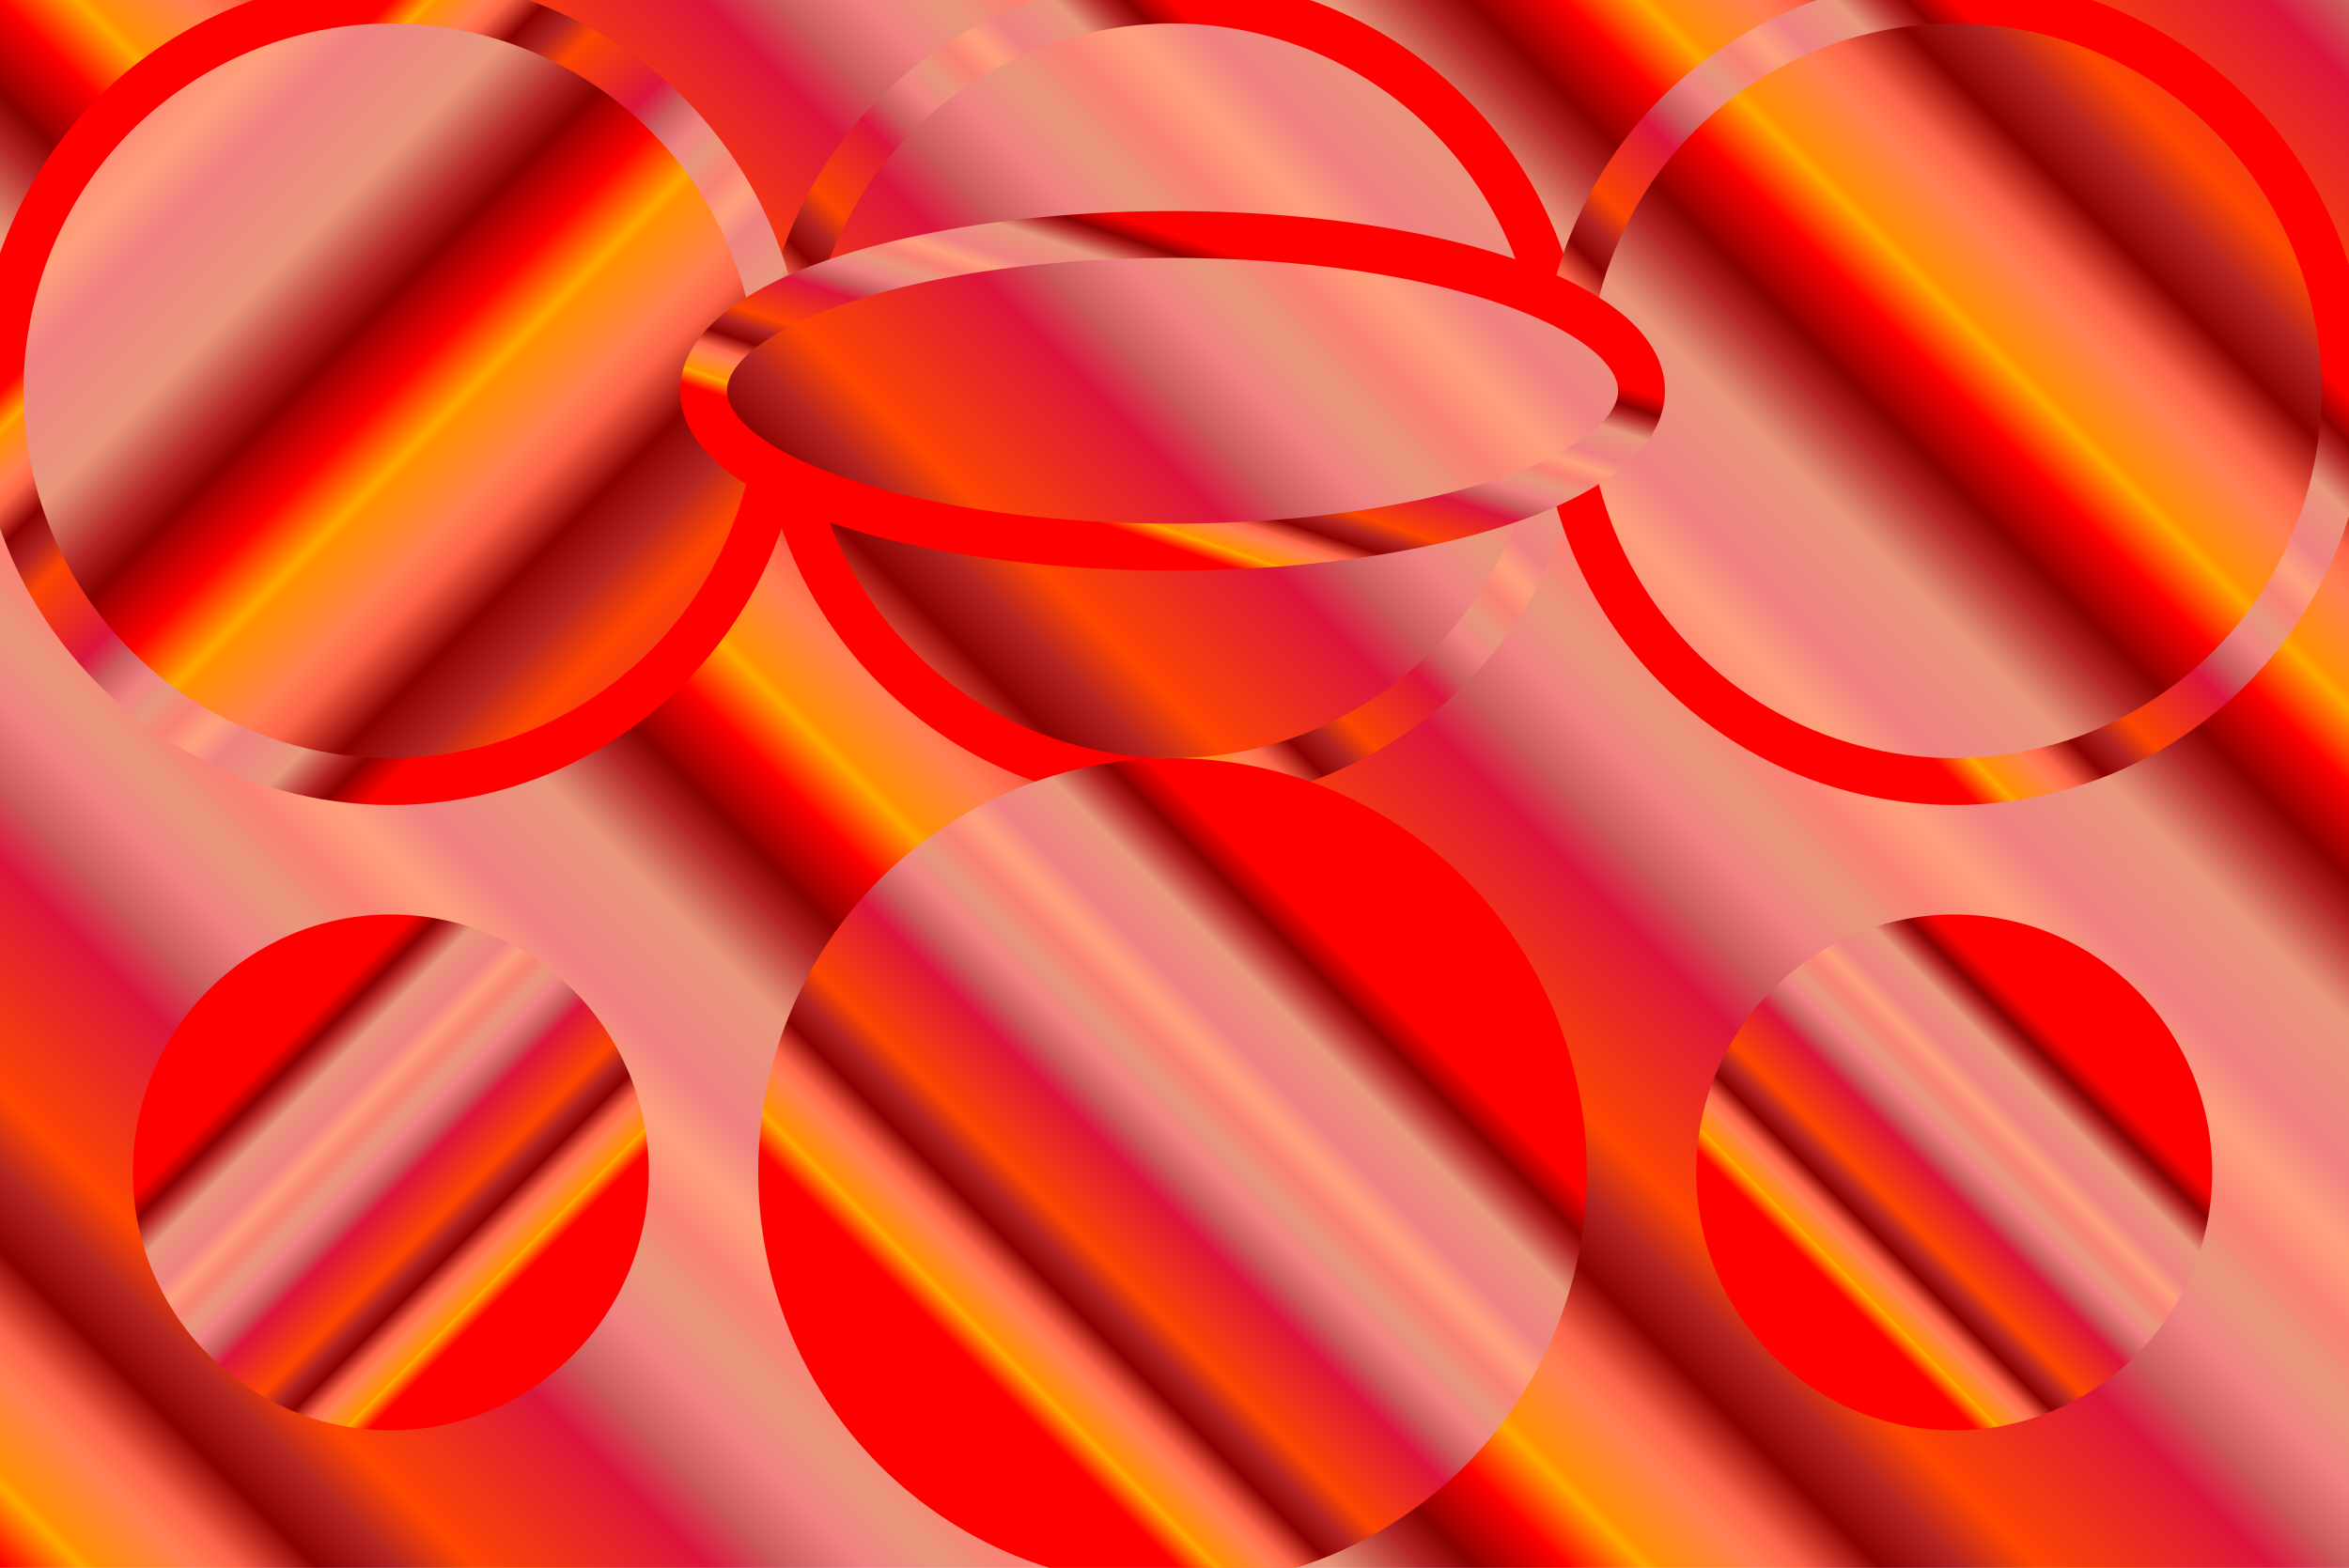
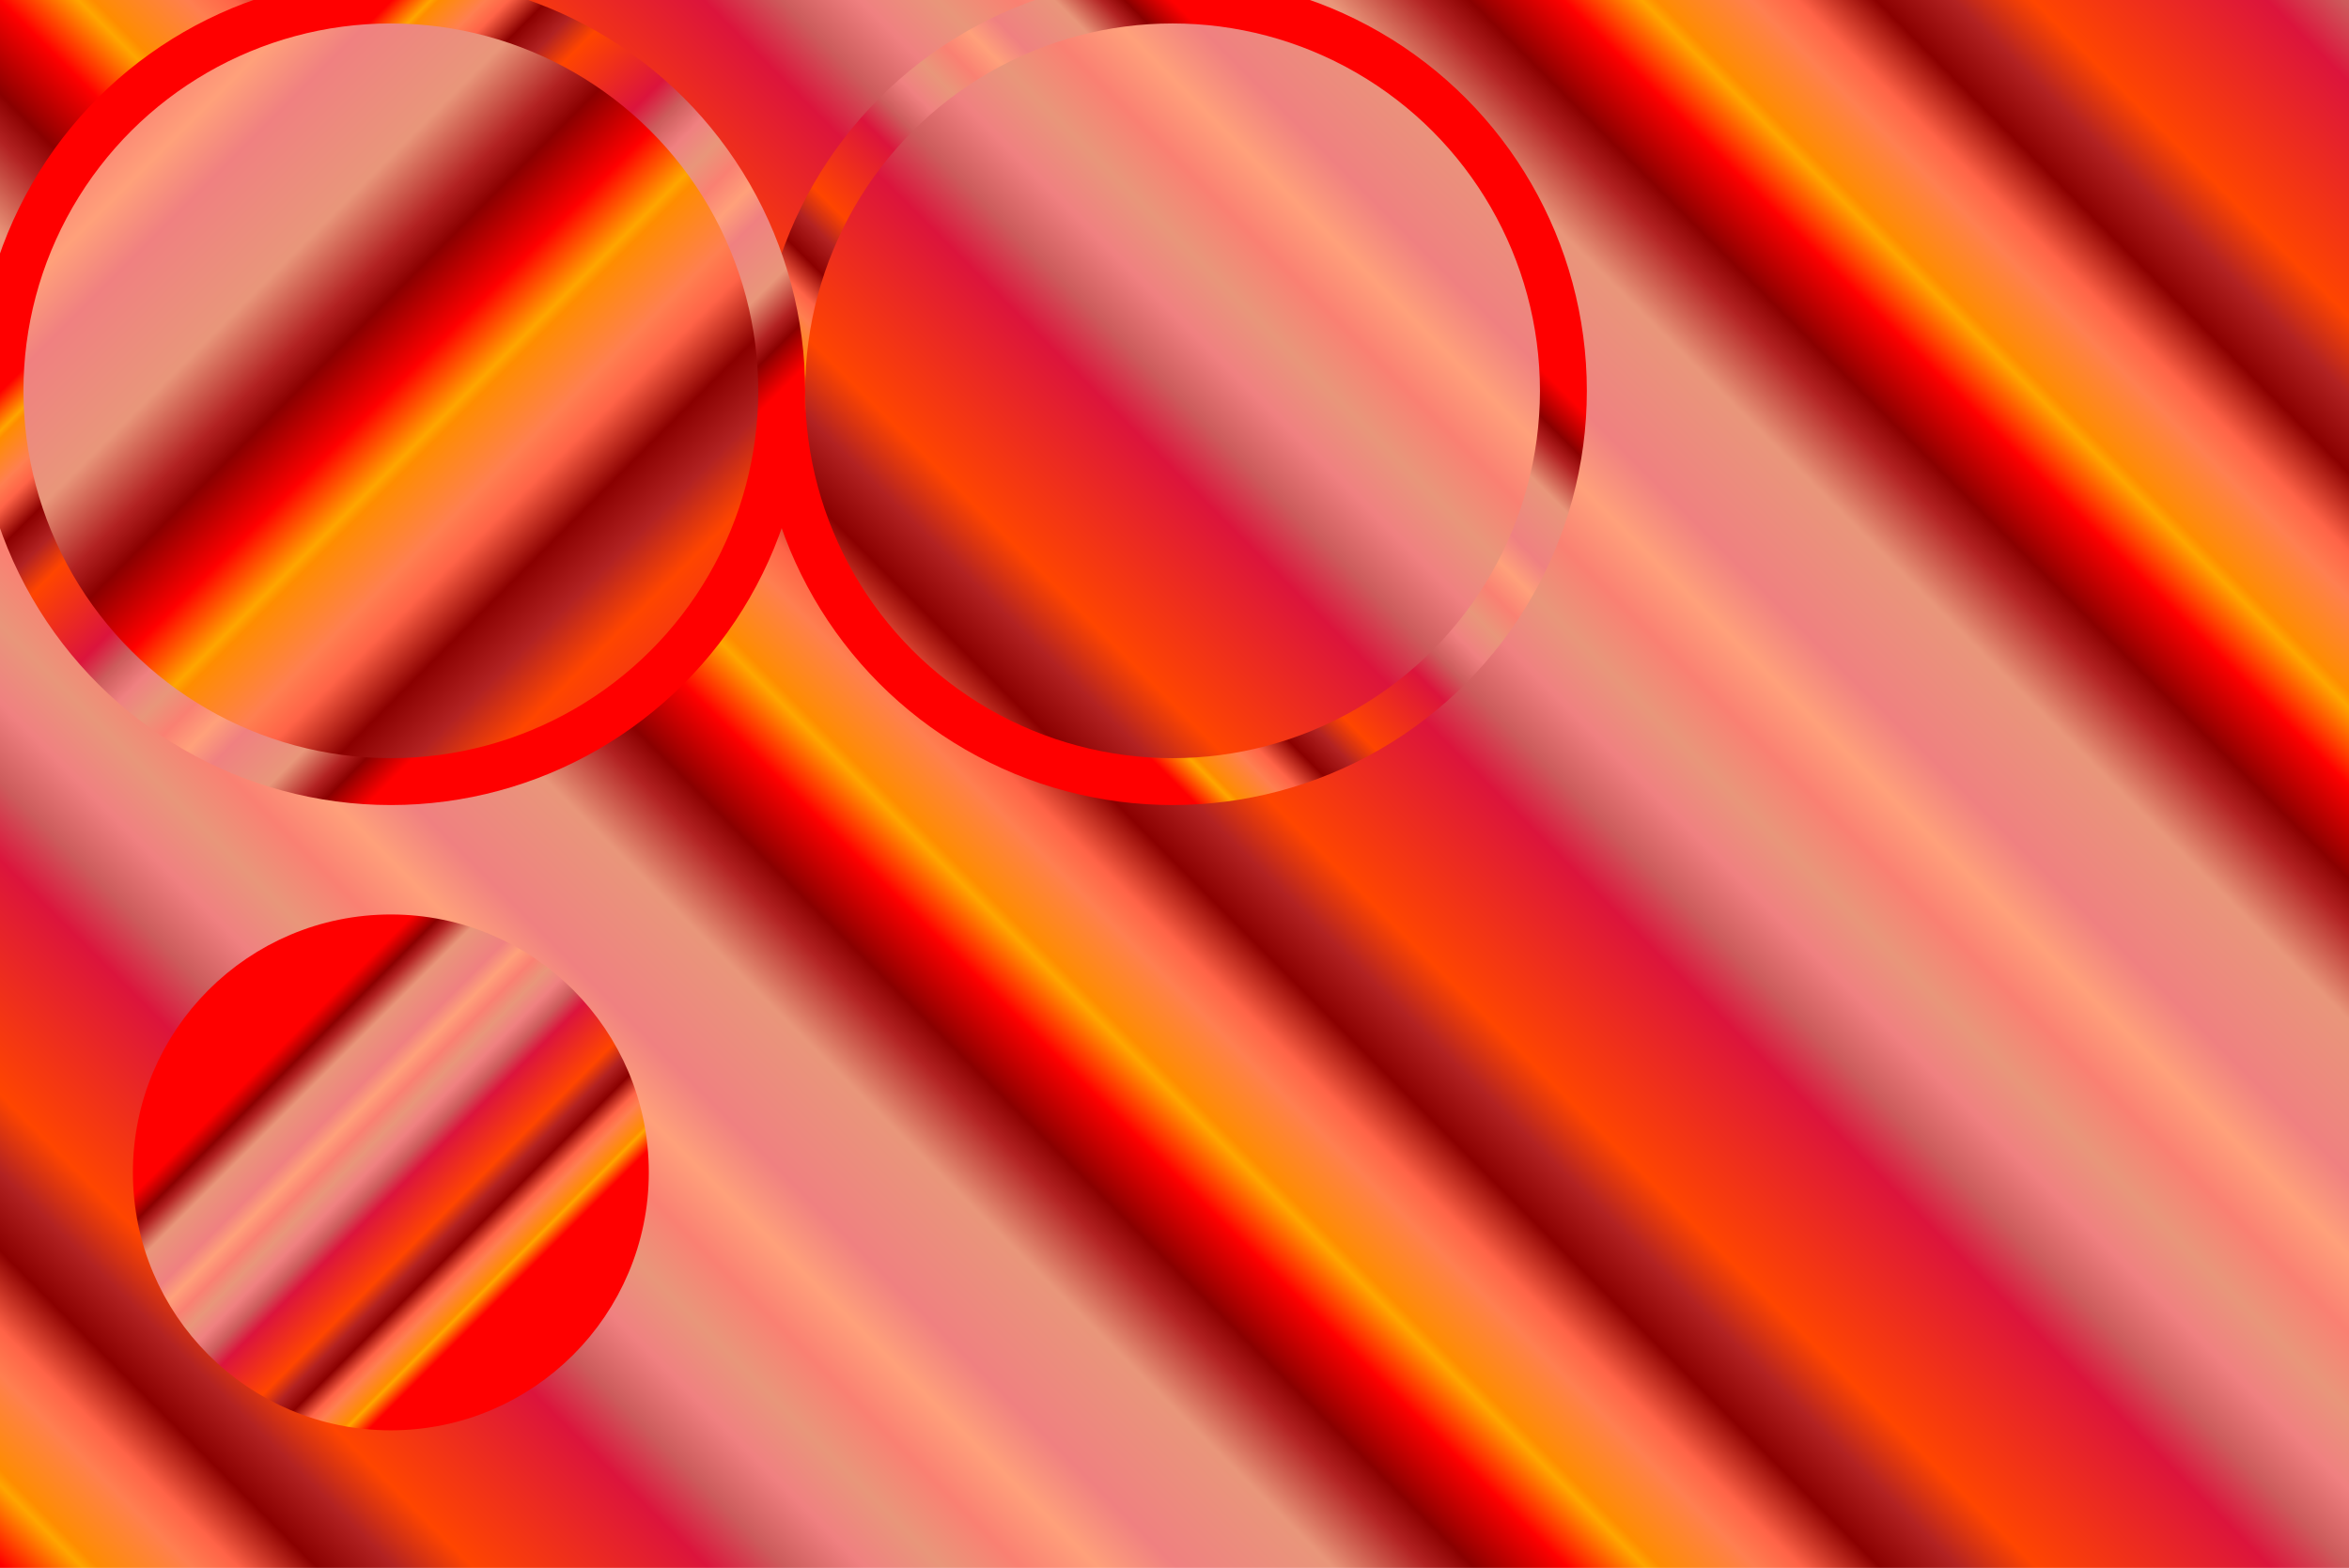
<svg xmlns="http://www.w3.org/2000/svg" viewBox="-1500 -500 3005 2006" version="1.1">
  <style type="text/css">
    
   circle, ellipse { stroke-width: 60; stroke: url(#bluex) }
  
  </style>
  <defs>
    <linearGradient id="blue" gradientUnits="userSpaceOnUse" x1="-500" x2="500" y1="500" y2="-500" spreadMethod="repeat">
      <stop offset="0" stop-color="red" />
      <stop offset="0.05" stop-color="Orange" />
      <stop offset="0.06" stop-color="DarkOrange" />
      <stop offset="0.12" stop-color="Coral" />
      <stop offset="0.15" stop-color="Tomato" />
      <stop offset="0.2" stop-color="DarkRed" />
      <stop offset="0.25" stop-color="FireBrick" />
      <stop offset="0.3" stop-color="OrangeRed" />
      <stop offset="0.45" stop-color="Crimson" />
      <stop offset="0.5" stop-color="IndianRed" />
      <stop offset="0.55" stop-color="LightCoral" />
      <stop offset="0.6" stop-color="DarkSalmon" />
      <stop offset="0.65" stop-color="Salmon" />
      <stop offset="0.7" stop-color="LightSalmon" />
      <stop offset="0.75" stop-color="LightCoral" />
      <stop offset="0.85" stop-color="DarkSalmon" />
      <stop offset="0.91" stop-color="FireBrick" />
      <stop offset="0.94" stop-color="DarkRed" />
      <stop offset="1" stop-color="red" />
    </linearGradient>
    <linearGradient id="bluex" x1="0" x2="0.5" y1="0.5" y2="0">
      <stop offset="0" stop-color="red" />
      <stop offset="0.05" stop-color="Orange" />
      <stop offset="0.06" stop-color="DarkOrange" />
      <stop offset="0.12" stop-color="Coral" />
      <stop offset="0.15" stop-color="Tomato" />
      <stop offset="0.2" stop-color="DarkRed" />
      <stop offset="0.25" stop-color="FireBrick" />
      <stop offset="0.3" stop-color="OrangeRed" />
      <stop offset="0.45" stop-color="Crimson" />
      <stop offset="0.5" stop-color="IndianRed" />
      <stop offset="0.55" stop-color="LightCoral" />
      <stop offset="0.6" stop-color="DarkSalmon" />
      <stop offset="0.65" stop-color="Salmon" />
      <stop offset="0.7" stop-color="LightSalmon" />
      <stop offset="0.75" stop-color="LightCoral" />
      <stop offset="0.85" stop-color="DarkSalmon" />
      <stop offset="0.91" stop-color="FireBrick" />
      <stop offset="0.94" stop-color="DarkRed" />
      <stop offset="1" stop-color="red" />
    </linearGradient>
  </defs>
  <rect width="400%" height="400%" x="-200%" y="-200%" opacity="1" fill="url(#blue)" />
  <circle r="500" fill="url(#blue)" stroke="url(#bluex)" stroke-width="80" />
-   <circle r="500" fill="url(#blue)" cx="1000" />
  <circle r="500" fill="url(#blue)" cy="1000" transform="rotate(90)" />
-   <circle r="500" fill="url(#bluex)" cy="1000" />
-   <circle r="300" fill="url(#bluex)" cy="1000" cx="1000" />
  <circle r="300" fill="url(#bluex)" cy="1000" cx="-1000" transform="rotate(-90 -1000 1000)" />
-   <ellipse rx="600" ry="200" fill="url(#blue)" />
</svg>